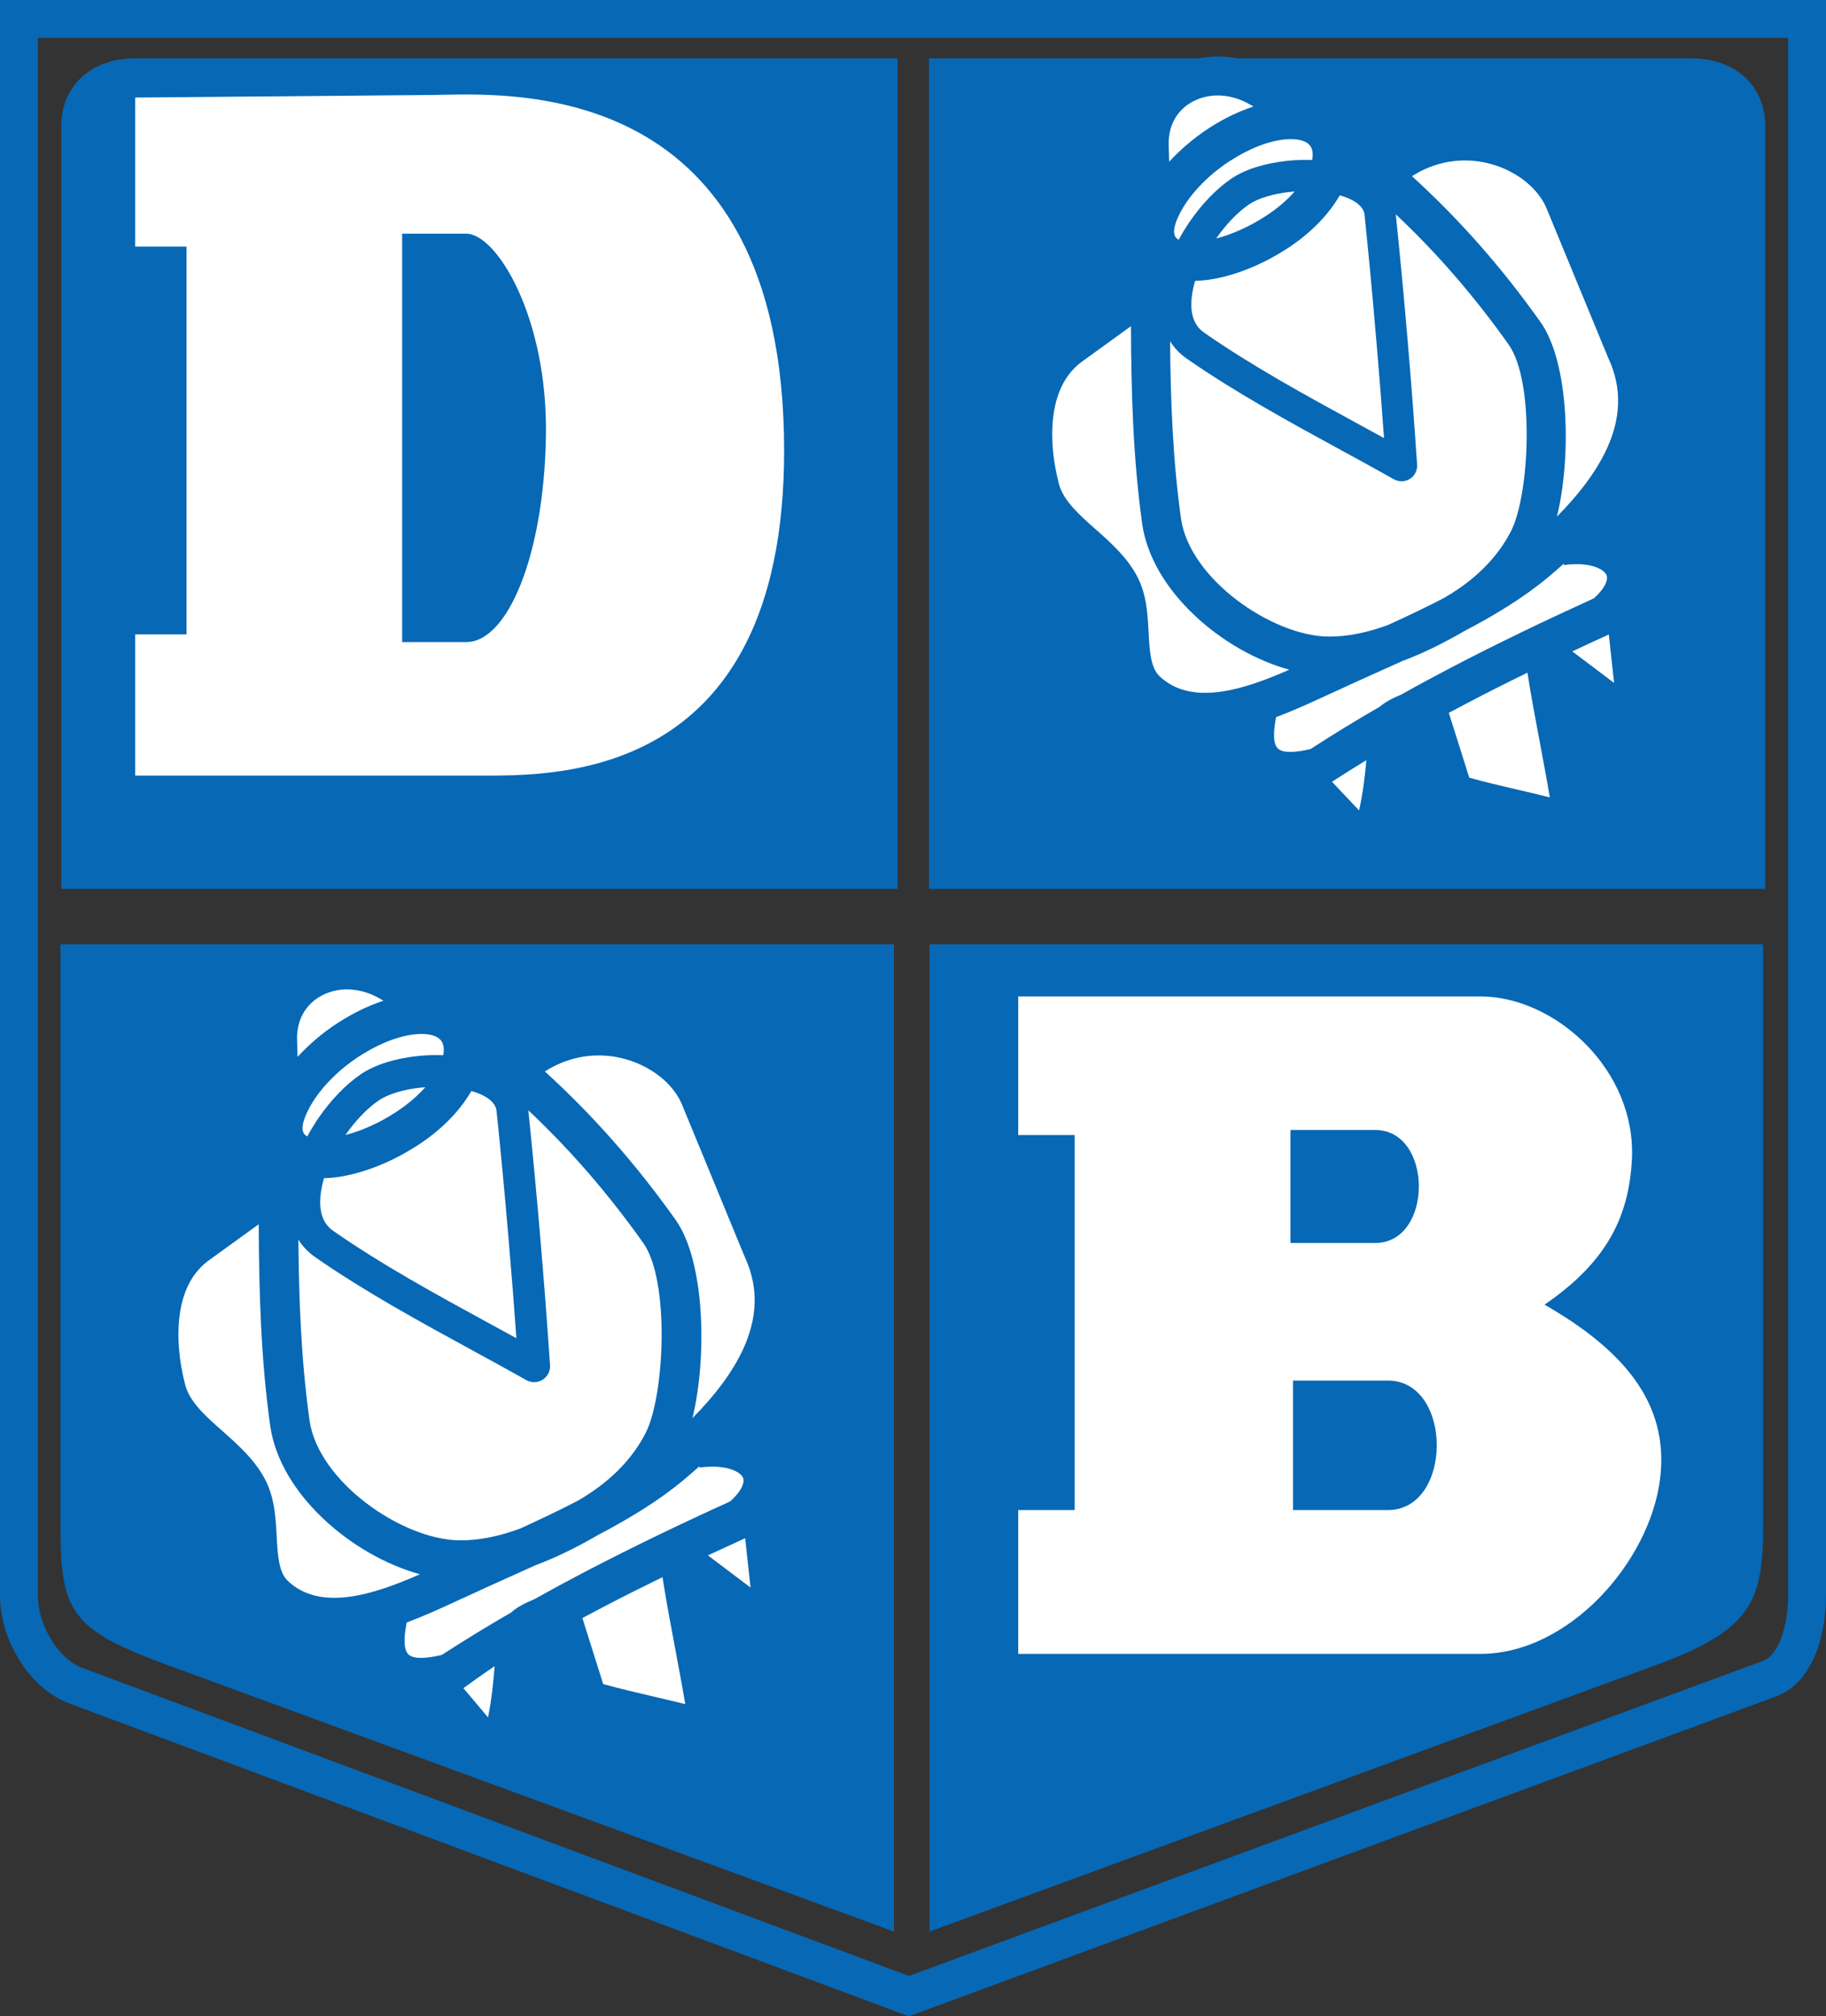
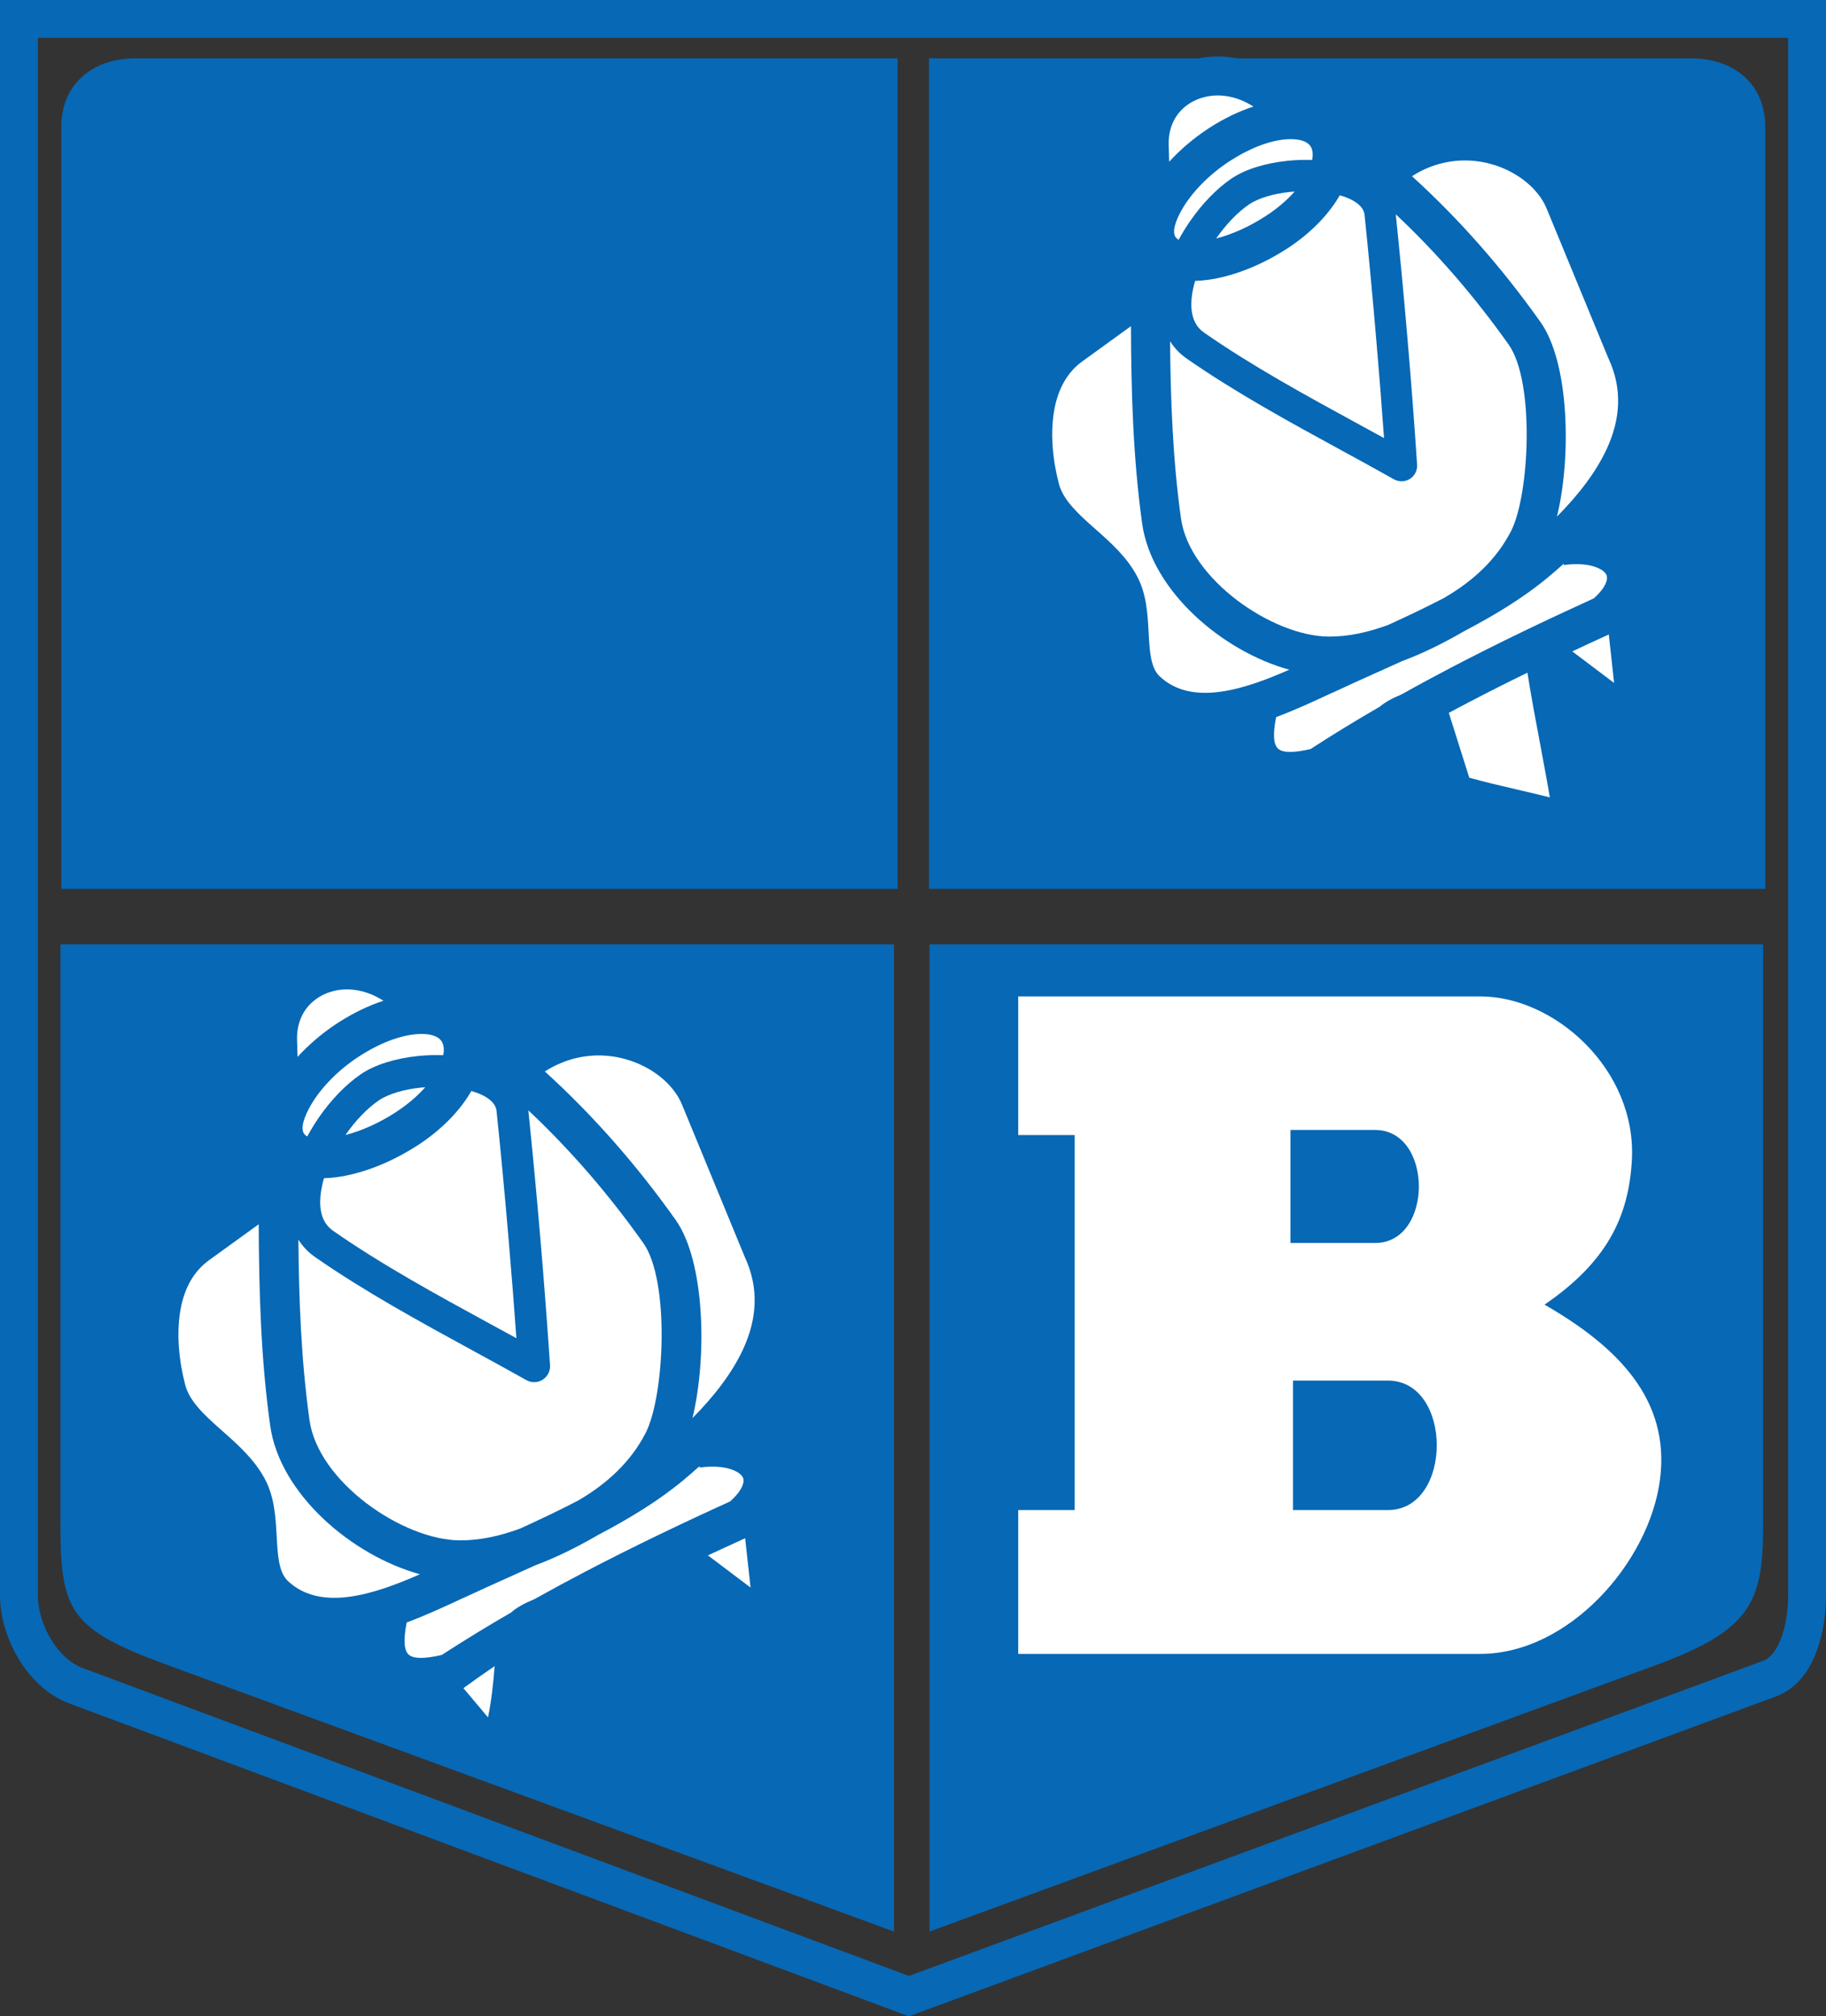
<svg xmlns="http://www.w3.org/2000/svg" id="Layer_2" viewBox="0 0 289.46 319.5">
  <rect x="0" y="0" width="289.46" height="319.5" fill="#333333" stroke="none" />
  <defs>
    <style>.cls-1,.cls-2,.cls-3{fill-rule:evenodd;}.cls-1,.cls-2,.cls-4,.cls-5{stroke-width:0px;}.cls-1,.cls-4{fill:#0768b5;}.cls-2,.cls-5{fill:#fff;}.cls-3{fill:none;stroke:#0768b5;stroke-miterlimit:10;stroke-width:6px;}</style>
  </defs>
  <g id="Layer_1-2">
    <path class="cls-3" d="m3,3h283.46v249.79c0,4.83-1.43,11.54-5.97,13.21l-136.41,50.3L12.03,267.11c-5.29-1.97-9.03-8.67-9.03-14.32V3h0Z" />
    <path class="cls-1" d="m9.58,149.63h132.14v156.44l-115.09-42.2c-15.35-5.63-17.05-8.37-17.05-22.17v-92.07h0Z" />
    <path class="cls-1" d="m279.49,149.63h-132.14v156.44l115.09-42.2c15.23-5.58,17.05-10.06,17.05-22.17v-92.07h0Z" />
    <path class="cls-1" d="m147.26,9.25h120.88c6.81,0,11.69,4.19,11.69,10.78v120.82h-132.57V9.25h0Z" />
    <path class="cls-1" d="m142.29,9.25H21.41c-6.81,0-11.69,4.19-11.69,10.78v120.82h132.57V9.25h0Z" />
    <path class="cls-4" d="m260.5,94.15c.05.17.08.35.1.53l2.19,20c.18,1.7-1.05,3.22-2.75,3.4-.81.09-1.59-.15-2.19-.61h0s-8.72-6.57-8.72-6.57c.34,1.92.71,3.83,1.07,5.73.84,4.45,1.68,8.91,2.34,13.56.23,1.69-.95,3.25-2.64,3.49-.5.07-.99.01-1.44-.14-2.88-.88-6.03-1.61-9.18-2.34h-.01s0,0,0,0c-3.25-.76-6.5-1.51-9.72-2.5-1.01-.31-1.74-1.09-2.04-2.02h0s-3.36-10.65-3.36-10.65l-1.06.6-.02.31v.06c-.35,5.27-.85,12.64-3.42,18.51-.68,1.56-2.5,2.28-4.07,1.6-.37-.16-.69-.38-.96-.65h0c-1.87-1.87-3.77-3.89-5.67-5.91-1.69-1.8-3.39-3.61-5.01-5.25-2.17-.11-3.99-.74-5.39-1.99-1.9-1.67-2.84-4.22-2.67-7.77-5.78,1.16-11.54.62-16.3-3.89-3.23-3.05-3.44-7.04-3.66-11.09-.13-2.33-.25-4.69-1.1-6.3-1.11-2.12-3.22-3.98-5.3-5.83-3.24-2.87-6.46-5.72-7.63-10.2-1.12-4.28-1.81-9.93-.69-15.13.9-4.19,2.93-8.08,6.74-10.83l11.36-8.22c.02-6.97.04-13.94-.19-20.88-.1-2.92.62-5.51,1.92-7.67,1.21-2,2.9-3.6,4.91-4.73,1.96-1.1,4.23-1.73,6.62-1.81,2.96-.1,6.1.66,9.04,2.43,6.23,3.76,12.02,7.86,17.44,12.35,1.63-1.22,3.32-2.17,5.03-2.87,4.73-1.95,9.6-2.02,13.9-.84,4.32,1.19,8.09,3.64,10.58,6.73.98,1.21,1.78,2.53,2.35,3.91l9.75,23.64c3,6.52,2.67,13.01-.31,19.42-1.55,3.34-3.82,6.64-6.71,9.9,1.1.25,2.09.62,2.96,1.09,1.64.88,2.87,2.1,3.61,3.55.78,1.54.99,3.28.55,5.12-.06.25-.13.5-.22.76h0Z" />
    <path class="cls-5" d="m198.7,16.88l-.32-.19c-1.89-1.14-3.84-1.62-5.65-1.56-1.36.05-2.66.41-3.79,1.04-1.08.6-1.99,1.46-2.63,2.52-.71,1.18-1.1,2.63-1.05,4.28.03.88.06,1.77.08,2.66,1.76-1.92,3.88-3.74,6.24-5.28l.12-.08h0c2.36-1.52,4.73-2.65,6.98-3.38h0Z" />
    <path class="cls-5" d="m205.22,30.35l-.69.06c-2.64.28-5.06.97-6.57,2.01-1.81,1.24-3.63,3.16-5.17,5.37h-.01c2.5-.64,5.25-1.86,7.84-3.54l.05-.03c1.84-1.2,3.37-2.52,4.56-3.87h0Z" />
    <path class="cls-5" d="m186.84,38c.57-1.05,1.19-2.07,1.87-3.04,1.86-2.68,4.13-5.04,6.45-6.63,2.19-1.51,5.44-2.48,8.86-2.84,1.31-.14,2.65-.19,3.98-.14.17-.87.1-1.62-.25-2.16l-.02-.03c-.6-.88-2.02-1.23-3.91-1.08-2.55.21-5.67,1.36-8.87,3.44l-.13.08h0c-3.21,2.11-5.81,4.82-7.34,7.4-1.18,2-1.69,3.71-1.14,4.55.11.17.29.32.51.44h0Z" />
    <path class="cls-5" d="m212.38,30.95c-1.7,2.97-4.56,5.99-8.4,8.48l-.13.08h-.01c-4.1,2.64-8.63,4.35-12.48,4.85-.65.08-1.29.13-1.91.15-.12.39-.21.77-.3,1.16-.51,2.32-.41,4.45.6,5.92h0c.29.42.67.81,1.16,1.14,7.58,5.28,16.14,9.95,24.28,14.39l4.21,2.3c-.34-4.81-.76-10.06-1.21-15.32-.62-7.32-1.29-14.38-1.88-20.06-.04-.37-.17-.71-.38-1.02-.63-.92-1.92-1.61-3.53-2.07h0Z" />
    <path class="cls-5" d="m246.81,81.86c3.55-3.58,6.24-7.16,7.89-10.72,2.21-4.77,2.49-9.55.31-14.27l-.09-.2-9.76-23.66c-.34-.82-.82-1.62-1.43-2.36-1.72-2.13-4.36-3.83-7.41-4.67-3.07-.84-6.55-.79-9.93.6-.86.35-1.72.8-2.56,1.34,7.52,6.84,14.27,14.51,20.37,23.11,4.59,6.46,4.91,21.41,2.61,30.83h0Z" />
    <path class="cls-5" d="m179.28,51.68l-7.72,5.59c-2.41,1.74-3.72,4.31-4.32,7.11-.89,4.13-.31,8.75.62,12.29.7,2.66,3.21,4.89,5.74,7.13,2.52,2.23,5.06,4.48,6.68,7.57,1.47,2.8,1.64,5.85,1.8,8.86.15,2.81.3,5.57,1.73,6.92,5.09,4.82,13.34,2.15,20.57-1.03-10.64-2.92-21.83-12.52-23.32-23.13-1.45-10.39-1.74-20.84-1.78-31.31h0Z" />
    <path class="cls-5" d="m249.23,103.21l6.64,5.01-.84-7.68c-1.94.88-3.87,1.77-5.8,2.68h0Z" />
    <path class="cls-5" d="m229.67,112.96l3.24,10.27c2.46.69,5.11,1.31,7.75,1.92h0c1.68.39,3.35.78,5.02,1.2-.49-2.9-1.03-5.75-1.56-8.59-.7-3.68-1.39-7.37-1.99-11.17-3.12,1.52-6.22,3.08-9.28,4.68-1.06.56-2.13,1.12-3.19,1.69h0Z" />
    <path class="cls-5" d="m218.64,112.05c.43-.38.93-.72,1.51-1.05.6-.34,1.29-.66,2.07-.99,2.58-1.45,5.18-2.85,7.78-4.21,7.58-3.96,15.13-7.56,22.66-10.99,1.19-1.07,1.85-2.04,2.04-2.85.08-.35.06-.66-.07-.91-.16-.32-.5-.63-.99-.89-1.27-.68-3.23-.96-5.74-.63l-.02-.2c-.82.73-1.66,1.46-2.54,2.19-3.79,3.16-8.35,5.93-13.16,8.45l-.09.05c-3.42,1.98-6.66,3.56-9.76,4.71-1.59.72-3.16,1.43-4.71,2.12-1.9.85-3.74,1.68-6.36,2.9-.08.04-.16.07-.24.1-2.71,1.26-5.67,2.64-8.73,3.78-.55,2.78-.4,4.38.32,5.01.78.69,2.57.65,5.14.05,3.59-2.33,7.22-4.54,10.87-6.65h0Z" />
-     <path class="cls-5" d="m211.15,123.87l2.29,2.43,2,2.12c.6-2.62.93-5.4,1.16-7.97-1.82,1.11-3.64,2.25-5.44,3.42h0Z" />
+     <path class="cls-5" d="m211.15,123.87l2.29,2.43,2,2.12h0Z" />
    <path class="cls-5" d="m229.1,94.63c4.54-2.64,8.18-6.08,10.44-10.49,2.93-5.74,3.79-23.65-.38-29.53-5.43-7.65-11.35-14.5-17.9-20.65.62,5.97,1.28,12.89,1.86,19.74.58,6.76,1.11,13.72,1.52,19.94.09,1.36-.95,2.54-2.31,2.62-.49.03-.96-.09-1.36-.31h0c-3-1.69-5.55-3.08-8.14-4.49-8.31-4.53-17.05-9.3-24.74-14.66-.98-.68-1.77-1.5-2.4-2.41h0s0-.01,0-.01l-.21-.31c.08,9.4.43,18.78,1.73,28.08,1.35,9.61,14.47,18.63,23.35,18.72,2.97.03,6.1-.6,9.46-1.83,3.05-1.39,6.13-2.85,9.1-4.4h0Z" />
    <path class="cls-4" d="m123.7,237.24c.05.17.08.35.1.54l2.23,20.36c.18,1.73-1.07,3.28-2.8,3.46-.83.09-1.61-.15-2.23-.62h0s-8.88-6.69-8.88-6.69c.35,1.96.72,3.9,1.09,5.84.86,4.53,1.71,9.07,2.38,13.8.24,1.72-.97,3.31-2.69,3.55-.51.07-1.01.01-1.47-.15-2.93-.89-6.14-1.64-9.35-2.39h-.01s0,0,0,0c-3.31-.77-6.61-1.54-9.89-2.54-1.03-.32-1.78-1.11-2.08-2.06h0s-3.42-10.84-3.42-10.84l-1.08.61-.02.32v.06c-.36,5.36-.87,12.87-3.49,18.85-.69,1.59-2.55,2.32-4.14,1.63-.38-.16-.7-.39-.97-.67h0c-1.9-1.9-3.84-3.96-5.77-6.02-1.72-1.84-3.45-3.67-5.1-5.34-2.21-.11-4.06-.76-5.49-2.02-1.93-1.7-2.9-4.29-2.72-7.92-5.89,1.18-11.75.63-16.6-3.96-3.28-3.11-3.5-7.17-3.73-11.29-.13-2.37-.26-4.77-1.12-6.41-1.13-2.16-3.28-4.05-5.4-5.93-3.3-2.92-6.58-5.82-7.77-10.39-1.14-4.36-1.84-10.11-.7-15.4.92-4.26,2.99-8.23,6.87-11.03l11.56-8.37c.02-7.1.04-14.19-.2-21.26-.1-2.97.63-5.62,1.95-7.81,1.23-2.03,2.96-3.67,5-4.81,1.99-1.12,4.3-1.76,6.74-1.85,3.02-.1,6.21.67,9.21,2.48,6.34,3.83,12.24,8.01,17.76,12.58,1.66-1.24,3.38-2.21,5.12-2.93,4.82-1.99,9.78-2.06,14.15-.86,4.4,1.21,8.23,3.71,10.78,6.85,1,1.23,1.81,2.58,2.39,3.98l9.93,24.07c3.06,6.63,2.71,13.25-.31,19.78-1.57,3.4-3.89,6.76-6.83,10.08,1.12.26,2.13.63,3.01,1.11,1.67.89,2.92,2.13,3.67,3.62.79,1.57,1.01,3.34.56,5.21-.06.26-.14.51-.22.77h0Z" />
    <path class="cls-5" d="m60.78,158.57l-.33-.2c-1.92-1.16-3.91-1.65-5.76-1.59-1.39.05-2.71.42-3.85,1.06-1.1.62-2.03,1.49-2.68,2.57-.72,1.2-1.12,2.67-1.07,4.36.03.9.06,1.8.08,2.7,1.79-1.95,3.95-3.81,6.36-5.37l.13-.08h0c2.4-1.55,4.82-2.69,7.11-3.44h0Z" />
    <path class="cls-5" d="m67.42,172.28l-.7.06c-2.69.28-5.15.99-6.69,2.04-1.85,1.27-3.7,3.21-5.27,5.47h-.01c2.55-.65,5.34-1.89,7.98-3.6l.05-.04c1.87-1.22,3.43-2.57,4.64-3.94h0Z" />
    <path class="cls-5" d="m48.71,180.07c.58-1.07,1.22-2.1,1.9-3.09,1.9-2.73,4.21-5.13,6.57-6.75,2.23-1.53,5.54-2.53,9.02-2.89,1.33-.14,2.7-.19,4.06-.14.18-.89.1-1.65-.26-2.2l-.02-.03c-.61-.89-2.06-1.26-3.98-1.1-2.6.22-5.78,1.39-9.04,3.5l-.13.08h0c-3.26,2.14-5.92,4.9-7.48,7.54-1.2,2.04-1.72,3.78-1.16,4.64.12.18.29.33.52.44h0Z" />
    <path class="cls-5" d="m74.71,172.89c-1.73,3.03-4.65,6.1-8.56,8.63l-.13.08h-.01c-4.17,2.69-8.78,4.43-12.7,4.94-.67.09-1.32.14-1.95.15-.12.4-.22.79-.3,1.18-.52,2.36-.42,4.53.61,6.03h0c.3.43.69.82,1.18,1.16,7.72,5.38,16.43,10.13,24.72,14.65l4.29,2.34c-.35-4.9-.77-10.25-1.23-15.6-.63-7.46-1.31-14.64-1.92-20.42-.04-.38-.18-.73-.39-1.04-.64-.94-1.95-1.64-3.59-2.11h0Z" />
    <path class="cls-5" d="m109.76,224.72c3.61-3.64,6.35-7.29,8.03-10.91,2.25-4.86,2.53-9.72.32-14.53l-.09-.21-9.93-24.09c-.34-.83-.84-1.65-1.46-2.41-1.75-2.17-4.44-3.9-7.54-4.76-3.13-.86-6.67-.81-10.11.61-.88.36-1.75.81-2.61,1.36,7.66,6.97,14.53,14.78,20.74,23.53,4.67,6.58,4.99,21.8,2.66,31.4h0Z" />
    <path class="cls-5" d="m41,194l-7.87,5.69c-2.46,1.78-3.79,4.39-4.4,7.24-.9,4.21-.31,8.91.63,12.52.71,2.71,3.27,4.98,5.85,7.26,2.56,2.27,5.15,4.56,6.81,7.71,1.5,2.85,1.67,5.96,1.84,9.03.15,2.86.31,5.68,1.76,7.05,5.18,4.91,13.59,2.19,20.95-1.05-10.84-2.98-22.23-12.75-23.74-23.55-1.48-10.57-1.77-21.22-1.82-31.88h0Z" />
    <path class="cls-5" d="m112.22,246.46l6.76,5.1-.86-7.82c-1.97.9-3.94,1.81-5.91,2.72h0Z" />
-     <path class="cls-5" d="m92.32,256.39l3.3,10.46c2.5.7,5.2,1.33,7.9,1.96h0c1.71.4,3.41.8,5.11,1.22-.5-2.95-1.05-5.85-1.59-8.75-.71-3.75-1.42-7.51-2.02-11.37-3.18,1.55-6.33,3.13-9.45,4.76-1.08.57-2.17,1.14-3.25,1.72h0Z" />
    <path class="cls-5" d="m81.08,255.46c.43-.38.95-.74,1.54-1.07.62-.35,1.32-.67,2.11-1,2.63-1.47,5.27-2.9,7.93-4.29,7.72-4.03,15.4-7.7,23.08-11.19,1.22-1.09,1.88-2.07,2.08-2.9.09-.36.06-.67-.07-.92-.17-.33-.51-.64-1.01-.91-1.29-.69-3.29-.98-5.84-.64l-.03-.2c-.83.75-1.69,1.49-2.58,2.23-3.86,3.22-8.51,6.04-13.4,8.61l-.09.05c-3.48,2.02-6.78,3.62-9.94,4.8-1.62.74-3.22,1.46-4.79,2.16-1.93.87-3.81,1.71-6.47,2.95-.08.04-.16.07-.24.1-2.76,1.29-5.78,2.69-8.89,3.85-.56,2.83-.41,4.46.32,5.1.79.7,2.61.66,5.23.05,3.66-2.37,7.35-4.62,11.07-6.77h0Z" />
    <path class="cls-5" d="m73.46,267.5l2.08,2.47,1.82,2.16c.55-2.67.85-5.5,1.05-8.12-1.66,1.13-3.31,2.29-4.95,3.49h0Z" />
    <path class="cls-5" d="m91.73,237.72c4.62-2.69,8.33-6.19,10.63-10.68,2.99-5.85,3.86-24.08-.38-30.07-5.53-7.79-11.56-14.76-18.23-21.03.63,6.08,1.3,13.13,1.89,20.1.59,6.88,1.13,13.97,1.55,20.3.09,1.39-.97,2.58-2.36,2.67-.5.03-.98-.09-1.39-.32h0c-3.06-1.72-5.65-3.13-8.29-4.57-8.46-4.61-17.36-9.47-25.19-14.92-.99-.69-1.81-1.52-2.45-2.45h0s0,0,0,0l-.21-.32c.08,9.57.44,19.12,1.76,28.59,1.37,9.79,14.73,18.97,23.77,19.06,3.02.03,6.21-.61,9.63-1.87,3.1-1.42,6.24-2.9,9.27-4.48h0Z" />
-     <path class="cls-2" d="m68.63,15.05c10.8-.11,54.34-3.65,55.64,53.72,1.25,55.14-36.2,54.13-48.32,54.13H21.43v-22.38h8.14v-61.45h-8.14V15.46l47.21-.41h0Zm-4.88,21.98h10.17c4.79,0,12.95,13.22,12.62,32.15-.33,18.93-6.1,32.56-12.62,32.56h-10.17V37.03h0Z" />
    <path class="cls-2" d="m161.42,157.89h73.25c11.81,0,24.86,11.64,24.01,26.05-.52,8.87-3.93,16.01-13.84,22.79,11.8,6.78,19.91,15.17,18.31,27.67-1.67,13.13-14.44,27.67-28.49,27.67h-73.25v-22.79h8.95v-59.42h-8.95v-21.98h0Zm43.14,21.16h13.43c9.24,0,9.24,17.91,0,17.91h-13.43v-17.91h0Zm.41,39.71h15.03c10.35,0,10.34,20.52,0,20.52h-15.03v-20.52h0Z" />
  </g>
</svg>